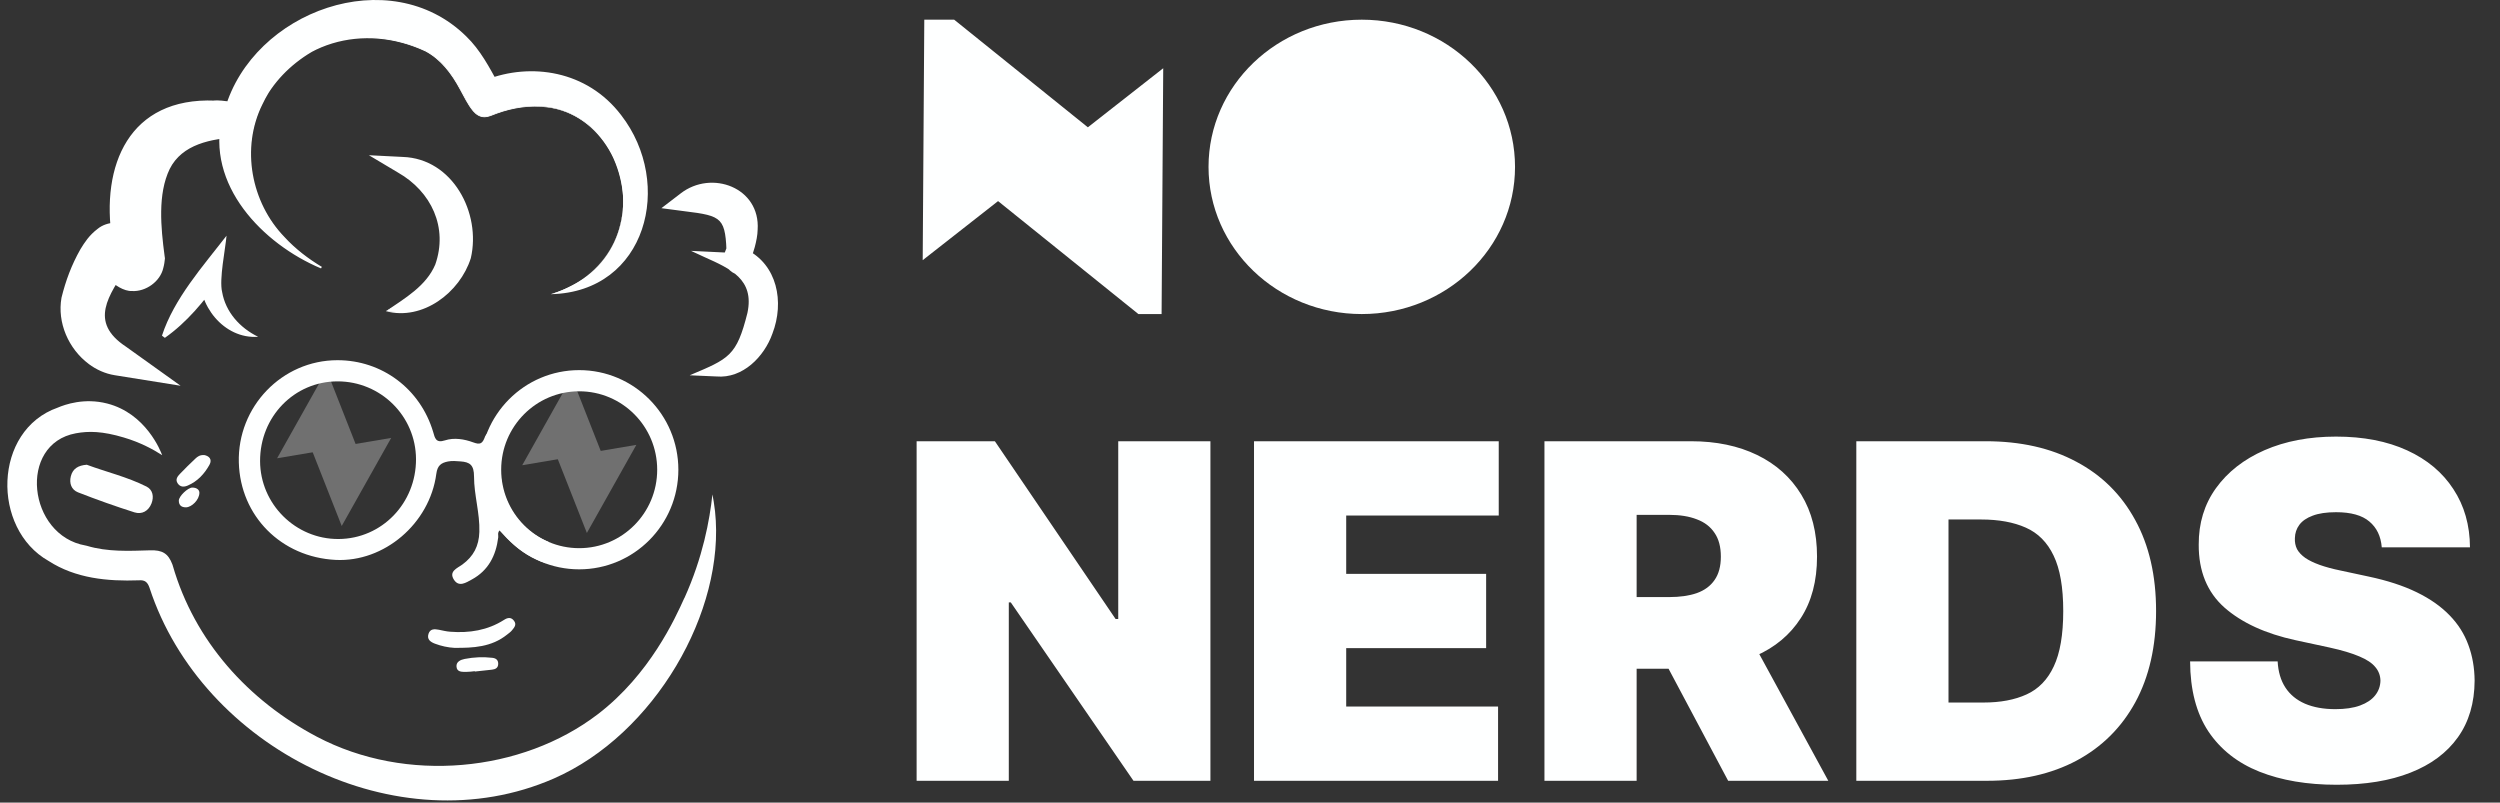
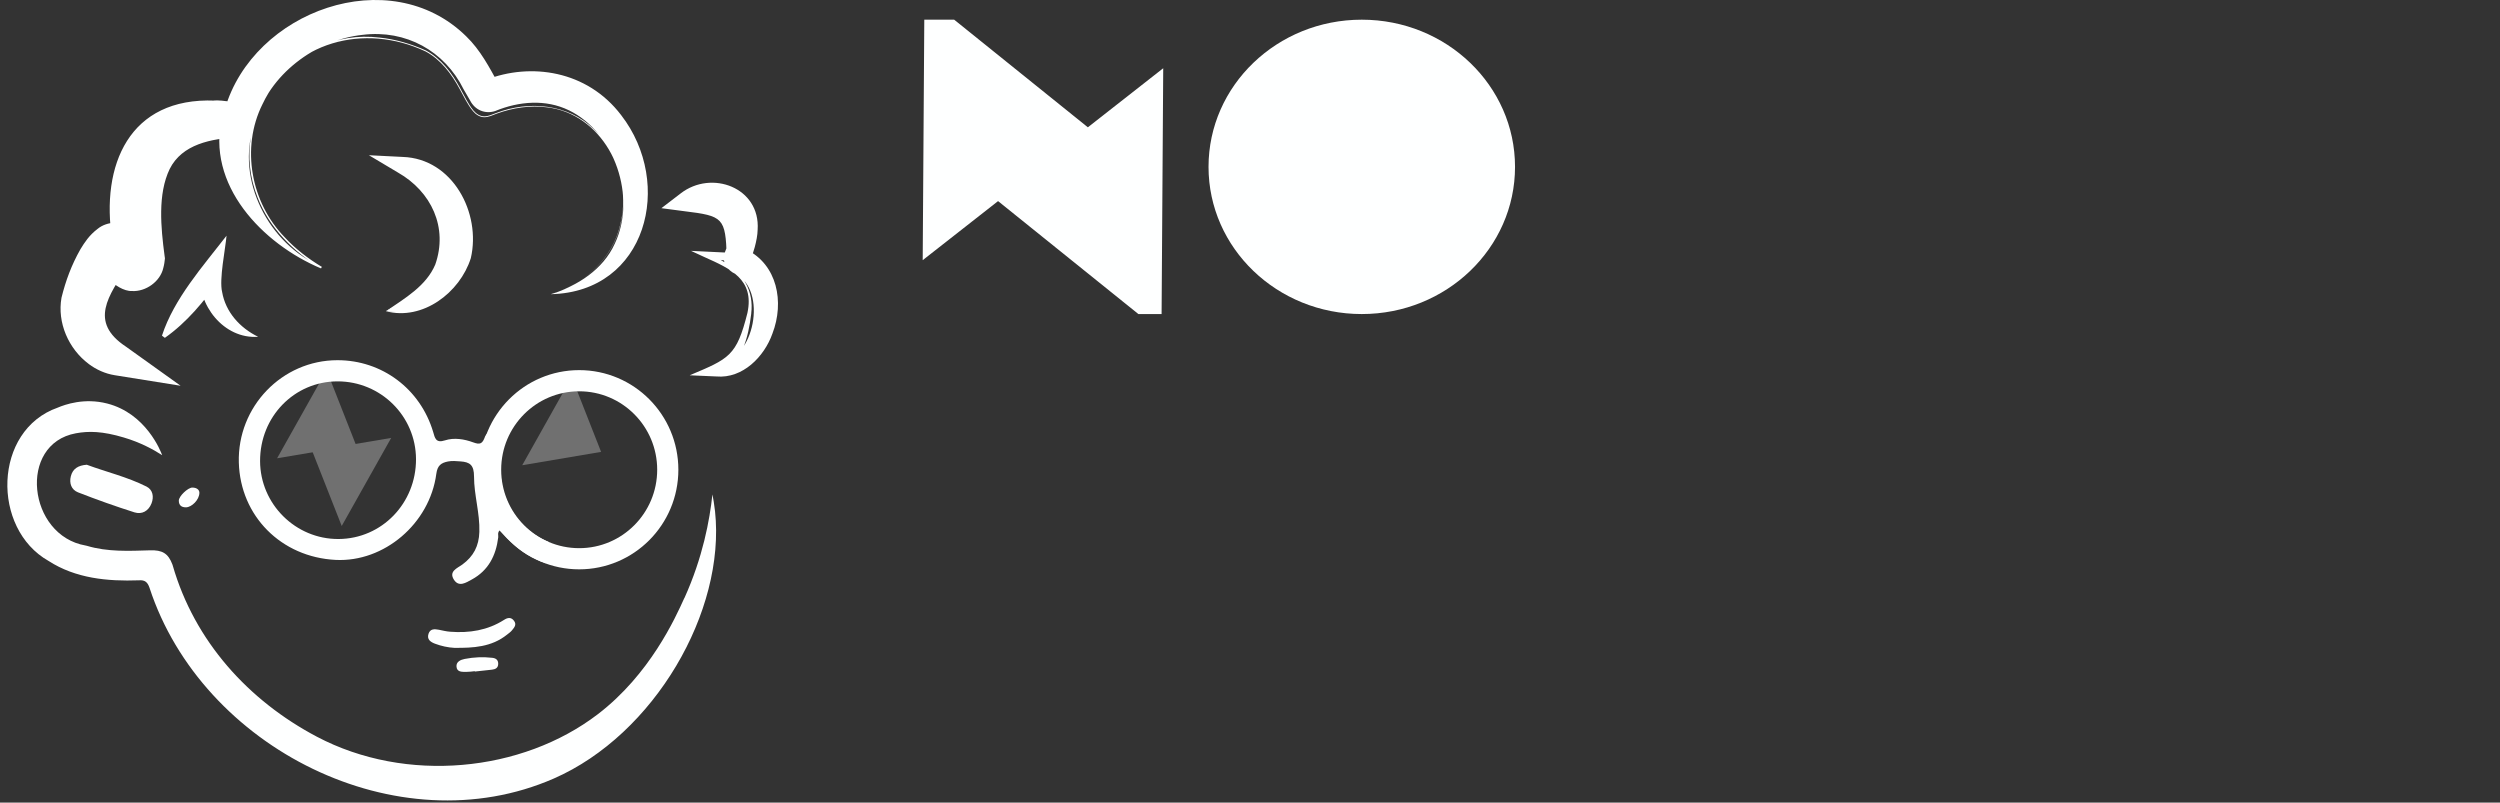
<svg xmlns="http://www.w3.org/2000/svg" width="190" height="61" viewBox="0 0 190 61" fill="none">
  <rect x="0" y="0" width="190" height="61" fill="#333333" stroke="none" />
  <path d="M52.007 45.455C51.321 46.975 49.393 51.251 45.436 54.279C39.664 58.693 30.864 59.566 24.084 55.991C18.874 53.244 14.785 48.728 13.129 42.983C13.12 42.957 13.111 42.927 13.102 42.9C12.78 42.046 12.325 41.794 11.402 41.824C9.793 41.874 8.167 41.951 6.612 41.484C6.576 41.475 6.544 41.466 6.508 41.46C2.114 40.703 1.337 33.74 5.766 32.93C6.733 32.752 7.78 32.764 9.406 33.249C10.675 33.624 11.656 34.163 12.325 34.594C12.218 34.302 11.103 31.427 8.149 30.668C6.402 30.218 4.935 30.747 4.391 30.978C-0.529 32.702 -0.656 40.177 3.69 42.631C5.748 43.962 8.176 44.19 10.553 44.104C11.026 44.065 11.222 44.255 11.367 44.683C15.347 56.845 30.229 64.359 42.095 59.166C49.739 55.819 55.156 46.458 54.343 38.861C54.286 38.338 54.209 37.897 54.144 37.575C53.937 39.521 53.42 42.347 52.012 45.461L52.007 45.455Z" fill="#FEFFFF" />
  <path d="M6.596 35.32C5.94 35.368 5.529 35.622 5.384 36.193C5.248 36.728 5.428 37.222 5.925 37.417C7.341 37.97 8.775 38.481 10.221 38.94C10.786 39.117 11.286 38.839 11.513 38.263C11.711 37.76 11.62 37.225 11.135 36.979C9.662 36.24 8.054 35.864 6.596 35.32Z" fill="#FEFFFF" />
  <path d="M34.548 49.236C35.961 49.248 37.357 49.179 38.534 48.233C38.667 48.127 38.812 48.029 38.915 47.899C39.078 47.695 39.282 47.482 39.072 47.19C38.847 46.879 38.575 46.938 38.309 47.11C37.05 47.911 35.663 48.124 34.208 48.011C33.921 47.991 33.637 47.917 33.353 47.861C33.025 47.799 32.697 47.775 32.567 48.168C32.425 48.603 32.732 48.798 33.063 48.922C33.54 49.1 34.036 49.212 34.554 49.239L34.548 49.236Z" fill="#FEFFFF" />
-   <path d="M15.516 34.585C15.196 34.567 15.016 34.697 14.859 34.845C14.454 35.227 14.055 35.614 13.671 36.019C13.487 36.211 13.31 36.439 13.499 36.729C13.697 37.033 13.99 37.022 14.271 36.9C15.013 36.584 15.542 36.007 15.921 35.321C16.154 34.898 15.876 34.647 15.516 34.582V34.585Z" fill="#FEFFFF" />
  <path d="M36.09 51.037C36.521 50.989 36.956 50.945 37.388 50.895C37.651 50.865 37.858 50.768 37.864 50.454C37.867 50.15 37.686 50.023 37.411 49.993C36.711 49.913 36.01 49.943 35.318 50.079C35.004 50.141 34.658 50.292 34.694 50.673C34.732 51.096 35.129 51.058 35.436 51.063C35.652 51.066 35.871 51.031 36.087 51.01C36.087 51.019 36.087 51.025 36.087 51.034L36.09 51.037Z" fill="#FEFFFF" />
  <path d="M15.154 37.451C15.154 37.229 14.962 37.058 14.619 37.055C14.288 37.052 13.59 37.708 13.59 38.048C13.59 38.394 13.788 38.566 14.143 38.557C14.569 38.545 15.148 37.995 15.154 37.451Z" fill="#FEFFFF" />
-   <path d="M41.87 22.359C51.639 19.34 47.29 4.75 37.34 8.763C35.282 9.609 35.474 5.59 32.354 3.875C21.127 -1.157 13.25 13.657 24.421 20.337C20.255 18.577 16.783 13.855 18.099 9.174C11.076 9.204 10.278 13.612 11.204 19.651C11.136 20.328 10.911 20.611 10.352 20.795C9.435 21.005 9.202 20.088 8.643 19.512C6.691 22.442 5.417 24.97 8.894 27.335C6.937 27.043 5.452 24.852 5.754 22.873C6.061 21.448 7.528 16.853 9.512 18.145C8.918 13.098 10.452 8.606 16.28 8.887C16.901 8.801 17.868 9.248 18.288 8.654C20.195 2.329 28.865 -1.184 34.129 3.313C35.367 4.286 36.053 5.7 36.825 7.042C36.935 7.234 36.997 7.329 37.26 7.255C48.183 3.047 53.224 20.437 41.873 22.353L41.87 22.359Z" fill="#FEFFFF" />
  <path d="M41.869 22.361C44.385 21.633 46.567 19.649 47.147 17.044C48.12 13.236 45.683 8.655 41.603 8.161C40.305 7.984 38.977 8.191 37.753 8.637C37.448 8.741 37.15 8.912 36.804 8.907C36.458 8.907 36.156 8.7 35.946 8.448C35.52 7.937 35.254 7.33 34.932 6.763C34.32 5.621 33.495 4.524 32.342 3.909C27.693 1.715 22.208 3.141 19.943 7.931C18.299 11.237 19.077 15.397 21.629 18.023C22.448 18.916 23.421 19.658 24.458 20.282L24.399 20.4C19.967 18.543 15.599 14.037 16.898 8.836L18.11 10.429C16.052 10.533 13.837 10.956 12.894 12.848C11.977 14.755 12.223 17.292 12.509 19.451L12.536 19.634C12.509 19.883 12.486 20.09 12.409 20.373C12.175 21.4 11.075 22.18 10.034 22.118C9.431 22.148 8.63 21.636 8.37 21.255C8.083 20.932 7.95 20.631 7.734 20.4L9.712 20.217C8.257 22.461 6.723 24.466 9.573 26.346L13.725 29.318L8.725 28.517C7.982 28.399 7.302 28.082 6.743 27.662C5.209 26.509 4.337 24.528 4.674 22.624C4.993 21.337 5.431 20.143 6.111 18.945C6.43 18.422 6.776 17.884 7.412 17.399C8.121 16.81 9.322 16.751 10.061 17.313L8.529 18.262C7.633 12.546 9.822 7.375 16.345 7.647L16.117 7.656C16.679 7.585 17.01 7.685 17.436 7.712C17.551 7.721 17.622 7.709 17.575 7.712C17.501 7.727 17.308 7.839 17.27 7.925L17.09 8.291C19.236 0.837 29.618 -2.945 35.423 2.753C36.514 3.803 37.188 5.116 37.895 6.396C37.921 6.449 37.96 6.503 37.901 6.423C37.809 6.272 37.451 6.059 37.247 6.053C36.999 6.026 36.946 6.071 36.931 6.068C40.322 4.743 44.61 5.338 47.206 8.747C51.245 13.957 49.149 22.189 41.878 22.358L41.869 22.361ZM41.869 22.361C43.912 21.713 45.837 20.474 46.721 18.525C48.401 14.989 46.706 10.069 43.238 8.383C41.47 7.523 39.441 7.694 37.632 8.439C36.869 8.691 36.091 8.362 35.727 7.635C35.668 7.532 35.307 6.917 35.239 6.795C33.793 3.865 30.84 2.242 27.566 2.647C23.953 3.028 20.428 5.686 19.429 9.22C19.257 9.48 19.05 9.729 18.769 9.9C18.054 10.382 17.11 10.193 16.442 10.122C14.452 10.036 12.527 10.358 11.448 12.153C10.088 14.398 10.374 17.458 10.738 19.998L8.964 18.978C8.855 18.916 8.816 18.922 8.807 18.928C8.467 19.084 8.192 19.513 7.932 19.98C7.497 20.799 7.163 21.781 6.924 22.733L6.882 22.911L6.85 23.061C6.844 23.085 6.847 23.123 6.841 23.156C6.711 24.454 7.82 26.009 9.068 26.148L8.216 28.319C7.509 27.84 6.8 27.269 6.238 26.432C4.177 23.369 6.806 20.001 8.441 17.47L9.555 18.614C9.866 18.936 10.102 19.312 10.315 19.578C10.374 19.646 10.369 19.611 10.259 19.56C10.046 19.492 10.076 19.528 9.946 19.557C10.005 19.537 10.034 19.519 10.02 19.525C10.008 19.531 9.943 19.578 9.907 19.628C9.872 19.679 9.866 19.702 9.872 19.679C9.878 19.655 9.887 19.593 9.896 19.513L9.904 19.844C9.171 15.651 9.094 10.237 13.896 8.496C15.889 7.744 17.853 7.922 19.831 7.94L19.307 9.507C17.897 13.661 20.422 18.593 24.447 20.267L24.387 20.385C22.297 19.135 20.47 17.313 19.579 15.013C17.128 8.859 22.235 2.046 28.855 2.857C30.074 2.981 31.256 3.342 32.371 3.835C33.545 4.468 34.367 5.568 34.982 6.721C35.304 7.289 35.571 7.898 35.987 8.401C36.194 8.646 36.481 8.844 36.807 8.841C37.129 8.847 37.428 8.682 37.738 8.578C40.183 7.638 43.185 7.895 45.104 9.797C47.02 11.618 47.783 14.489 47.168 17.038C46.579 19.646 44.397 21.627 41.872 22.352L41.869 22.361Z" fill="#FEFFFF" />
-   <path d="M56.952 23.803C57.334 21.103 55.61 20.379 53.644 19.344C54.377 19.391 54.883 19.442 55.569 19.545C55.678 16.168 55.32 15.923 52.156 15.317C53.301 14.527 54.883 14.515 55.926 15.47C57.056 16.603 56.535 18.285 56.027 19.584C56.006 19.646 56.127 19.797 56.216 19.841C57.621 20.559 58.185 21.739 58.206 23.283C58.206 25.477 56.87 28.159 54.457 28.138C56.275 27.165 56.562 25.66 56.952 23.803Z" fill="#FEFFFF" />
  <path d="M56.806 23.776C57.347 21.227 55.514 20.423 53.539 19.539L52.519 19.066L53.657 19.122L55.618 19.216L55.233 19.536C55.142 16.538 54.958 16.413 52.013 16.052L50.266 15.822L51.729 14.701C54.077 12.88 57.794 14.249 57.581 17.46C57.566 18.27 57.206 19.364 56.999 19.87C57.096 19.542 57.016 19.11 56.7 18.95C59.071 20.101 59.63 22.945 58.705 25.352C58.087 27.105 56.449 28.785 54.45 28.611L52.415 28.522C55.414 27.253 55.978 27.079 56.806 23.776ZM57.096 23.826C56.868 25.666 56.413 27.555 54.677 28.554L54.459 27.664C57.389 27.449 58.353 21.993 55.875 20.813C55.292 20.55 54.834 19.899 55.065 19.24C55.627 17.865 56.162 16.085 54.358 15.645C53.79 15.503 53.131 15.618 52.578 15.928L52.294 14.58C55.65 15.372 56.289 16.064 55.899 19.553L55.869 19.932L55.514 19.873L53.625 19.562L53.743 19.142C54.178 19.4 54.624 19.648 55.056 19.926C56.499 20.766 57.3 22.132 57.093 23.823L57.096 23.826Z" fill="#FEFFFF" />
  <path d="M29.332 23.644C31.065 22.727 33.321 21.554 33.723 19.389C34.43 16.5 33.028 14.019 30.58 12.559C34.036 12.739 35.843 16.335 35.299 19.478C34.527 22.08 32.02 24.064 29.335 23.644H29.332Z" fill="#FEFFFF" />
  <path d="M29.333 23.651C30.773 22.667 32.391 21.735 33.08 20.106C34.067 17.297 32.784 14.559 30.25 13.116L28.035 11.797L30.611 11.927C34.404 12.051 36.581 16.191 35.782 19.621C34.954 22.241 32.119 24.396 29.33 23.651H29.333ZM29.333 23.651C31.924 23.811 34.209 21.771 34.815 19.343C34.969 18.225 34.7 16.386 33.919 15.262C33.183 14.074 31.947 13.281 30.546 13.207L30.906 12.016C32.006 12.687 32.991 13.61 33.633 14.769C34.614 16.478 34.644 18.678 33.789 20.44C32.876 22.146 31.001 22.971 29.33 23.651H29.333Z" fill="#FEFFFF" />
  <path d="M19.612 25.596C17.019 25.785 14.958 23.174 15.215 20.673L16.685 21.244C15.511 22.902 14.21 24.493 12.53 25.676L12.309 25.51C13.228 22.686 15.428 20.229 17.217 17.914C17.134 18.902 16.643 21.238 16.883 22.199C17.146 23.707 18.225 24.916 19.609 25.59L19.612 25.596Z" fill="#FEFFFF" />
  <g opacity="0.3">
    <path d="M39.688 35.358L43.449 28.66L45.684 34.343L39.688 35.358Z" fill="#FEFFFF" />
-     <path d="M48.363 33.809L44.602 40.506L42.363 34.823L48.363 33.809Z" fill="#FEFFFF" />
  </g>
  <path d="M44.018 42.465C47.737 42.465 50.751 39.435 50.751 35.699C50.751 31.963 47.737 28.934 44.018 28.934C40.3 28.934 37.285 31.963 37.285 35.699C37.285 39.435 40.3 42.465 44.018 42.465Z" stroke="#FEFFFF" stroke-width="1.609" stroke-miterlimit="10" />
  <g opacity="0.3">
    <path d="M21.059 34.83L24.82 28.133L27.055 33.816L21.059 34.83Z" fill="#FEFFFF" />
    <path d="M29.731 33.281L25.97 39.976L23.734 34.295L29.731 33.281Z" fill="#FEFFFF" />
  </g>
  <path d="M41.7 41.193C39.601 40.341 38.093 38.339 38.034 35.761C38.022 35.297 38.066 34.85 38.155 34.421C37.54 34.064 37.28 33.425 37.158 32.739C37.099 32.881 36.919 33.035 36.863 33.182C36.668 33.718 36.502 33.821 35.964 33.62C35.281 33.369 34.515 33.242 33.814 33.469C33.116 33.697 33.051 33.28 32.921 32.831C31.942 29.551 29.03 27.372 25.641 27.375C21.433 27.378 18.036 30.909 18.151 35.149C18.261 39.218 21.371 42.346 25.511 42.553C29.189 42.736 32.658 39.8 33.161 36.006C33.243 35.379 33.527 35.175 34.051 35.072C34.367 35.01 34.675 35.045 34.991 35.066C35.715 35.116 36.026 35.341 36.026 36.219C36.026 37.621 36.475 38.996 36.431 40.427C36.398 41.503 35.984 42.284 35.142 42.902C34.757 43.183 34.086 43.416 34.5 44.061C34.879 44.649 35.423 44.277 35.857 44.043C37.114 43.36 37.694 42.228 37.865 40.844C37.886 40.681 37.794 40.51 37.963 40.315C38.681 41.107 39.438 41.84 40.39 42.34C40.733 42.52 41.091 42.674 41.455 42.804C41.343 42.275 41.443 41.698 41.694 41.196L41.7 41.193ZM25.73 40.965C22.465 40.983 19.775 38.31 19.766 35.042C19.757 31.671 22.359 28.992 25.647 28.984C28.932 28.978 31.602 31.618 31.617 34.889C31.629 38.248 29.015 40.947 25.733 40.965H25.73Z" fill="#FEFFFF" />
  <path d="M103.495 23.868C109.928 23.868 115.142 18.86 115.142 12.682C115.142 6.504 109.928 1.496 103.495 1.496C97.062 1.496 91.848 6.504 91.848 12.682C91.848 18.86 97.062 23.868 103.495 23.868Z" fill="#FEFFFF" />
  <path d="M88.405 5.186L88.281 23.871H86.521L75.853 15.284L70.125 19.773L70.246 1.496H72.517L82.677 9.675L88.405 5.186Z" fill="#FEFFFF" />
-   <path d="M91.992 33.534V59.34H86.145L76.82 45.782H76.669V59.34H69.663V33.534H75.611L84.784 47.042H84.986V33.534H91.992ZM95.305 59.34V33.534H113.904V39.179H102.311V43.614H112.946V49.259H102.311V53.695H113.853V59.34H95.305ZM117.378 59.34V33.534H128.517C130.433 33.534 132.108 33.883 133.545 34.58C134.981 35.277 136.099 36.281 136.897 37.591C137.695 38.902 138.094 40.473 138.094 42.304C138.094 44.152 137.682 45.71 136.859 46.979C136.044 48.247 134.897 49.205 133.419 49.852C131.949 50.498 130.231 50.822 128.265 50.822H121.612V45.378H126.854C127.677 45.378 128.379 45.278 128.958 45.076C129.546 44.866 129.996 44.534 130.307 44.081C130.626 43.627 130.785 43.035 130.785 42.304C130.785 41.565 130.626 40.964 130.307 40.502C129.996 40.032 129.546 39.687 128.958 39.469C128.379 39.242 127.677 39.129 126.854 39.129H124.384V59.34H117.378ZM132.499 47.495L138.951 59.34H131.34L125.04 47.495H132.499ZM151.009 59.34H141.08V33.534H150.909C153.563 33.534 155.856 34.05 157.788 35.084C159.729 36.109 161.224 37.587 162.274 39.519C163.333 41.443 163.862 43.749 163.862 46.437C163.862 49.125 163.337 51.435 162.287 53.367C161.237 55.291 159.75 56.769 157.826 57.803C155.903 58.827 153.63 59.34 151.009 59.34ZM148.086 53.392H150.757C152.034 53.392 153.122 53.187 154.021 52.775C154.928 52.363 155.617 51.654 156.087 50.645C156.566 49.637 156.806 48.235 156.806 46.437C156.806 44.639 156.562 43.236 156.075 42.228C155.596 41.22 154.89 40.51 153.958 40.099C153.034 39.687 151.9 39.481 150.556 39.481H148.086V53.392ZM181.014 41.598C180.947 40.758 180.632 40.103 180.069 39.633C179.515 39.162 178.671 38.927 177.537 38.927C176.814 38.927 176.222 39.015 175.76 39.192C175.306 39.36 174.97 39.591 174.752 39.885C174.534 40.179 174.42 40.515 174.412 40.893C174.395 41.203 174.449 41.485 174.576 41.737C174.71 41.98 174.92 42.203 175.206 42.405C175.491 42.598 175.857 42.774 176.302 42.934C176.747 43.093 177.276 43.236 177.889 43.362L180.006 43.816C181.434 44.118 182.657 44.517 183.673 45.013C184.69 45.509 185.521 46.093 186.168 46.764C186.815 47.428 187.289 48.176 187.592 49.007C187.903 49.839 188.062 50.746 188.071 51.729C188.062 53.426 187.638 54.862 186.798 56.038C185.958 57.215 184.757 58.109 183.194 58.722C181.64 59.336 179.771 59.642 177.587 59.642C175.344 59.642 173.387 59.31 171.715 58.647C170.052 57.983 168.758 56.962 167.834 55.585C166.919 54.199 166.457 52.426 166.448 50.267H173.101C173.143 51.057 173.341 51.721 173.693 52.258C174.046 52.796 174.542 53.203 175.18 53.481C175.827 53.758 176.596 53.896 177.486 53.896C178.234 53.896 178.86 53.804 179.364 53.619C179.868 53.434 180.25 53.178 180.51 52.851C180.771 52.523 180.905 52.149 180.914 51.729C180.905 51.334 180.775 50.99 180.523 50.696C180.279 50.393 179.876 50.125 179.313 49.889C178.75 49.646 177.99 49.419 177.033 49.209L174.462 48.655C172.177 48.159 170.375 47.331 169.056 46.172C167.746 45.005 167.095 43.413 167.103 41.397C167.095 39.759 167.532 38.326 168.414 37.1C169.304 35.865 170.535 34.903 172.106 34.214C173.685 33.526 175.495 33.181 177.537 33.181C179.62 33.181 181.422 33.53 182.942 34.227C184.463 34.924 185.635 35.907 186.458 37.175C187.289 38.435 187.709 39.91 187.718 41.598H181.014Z" fill="#FEFFFF" />
</svg>